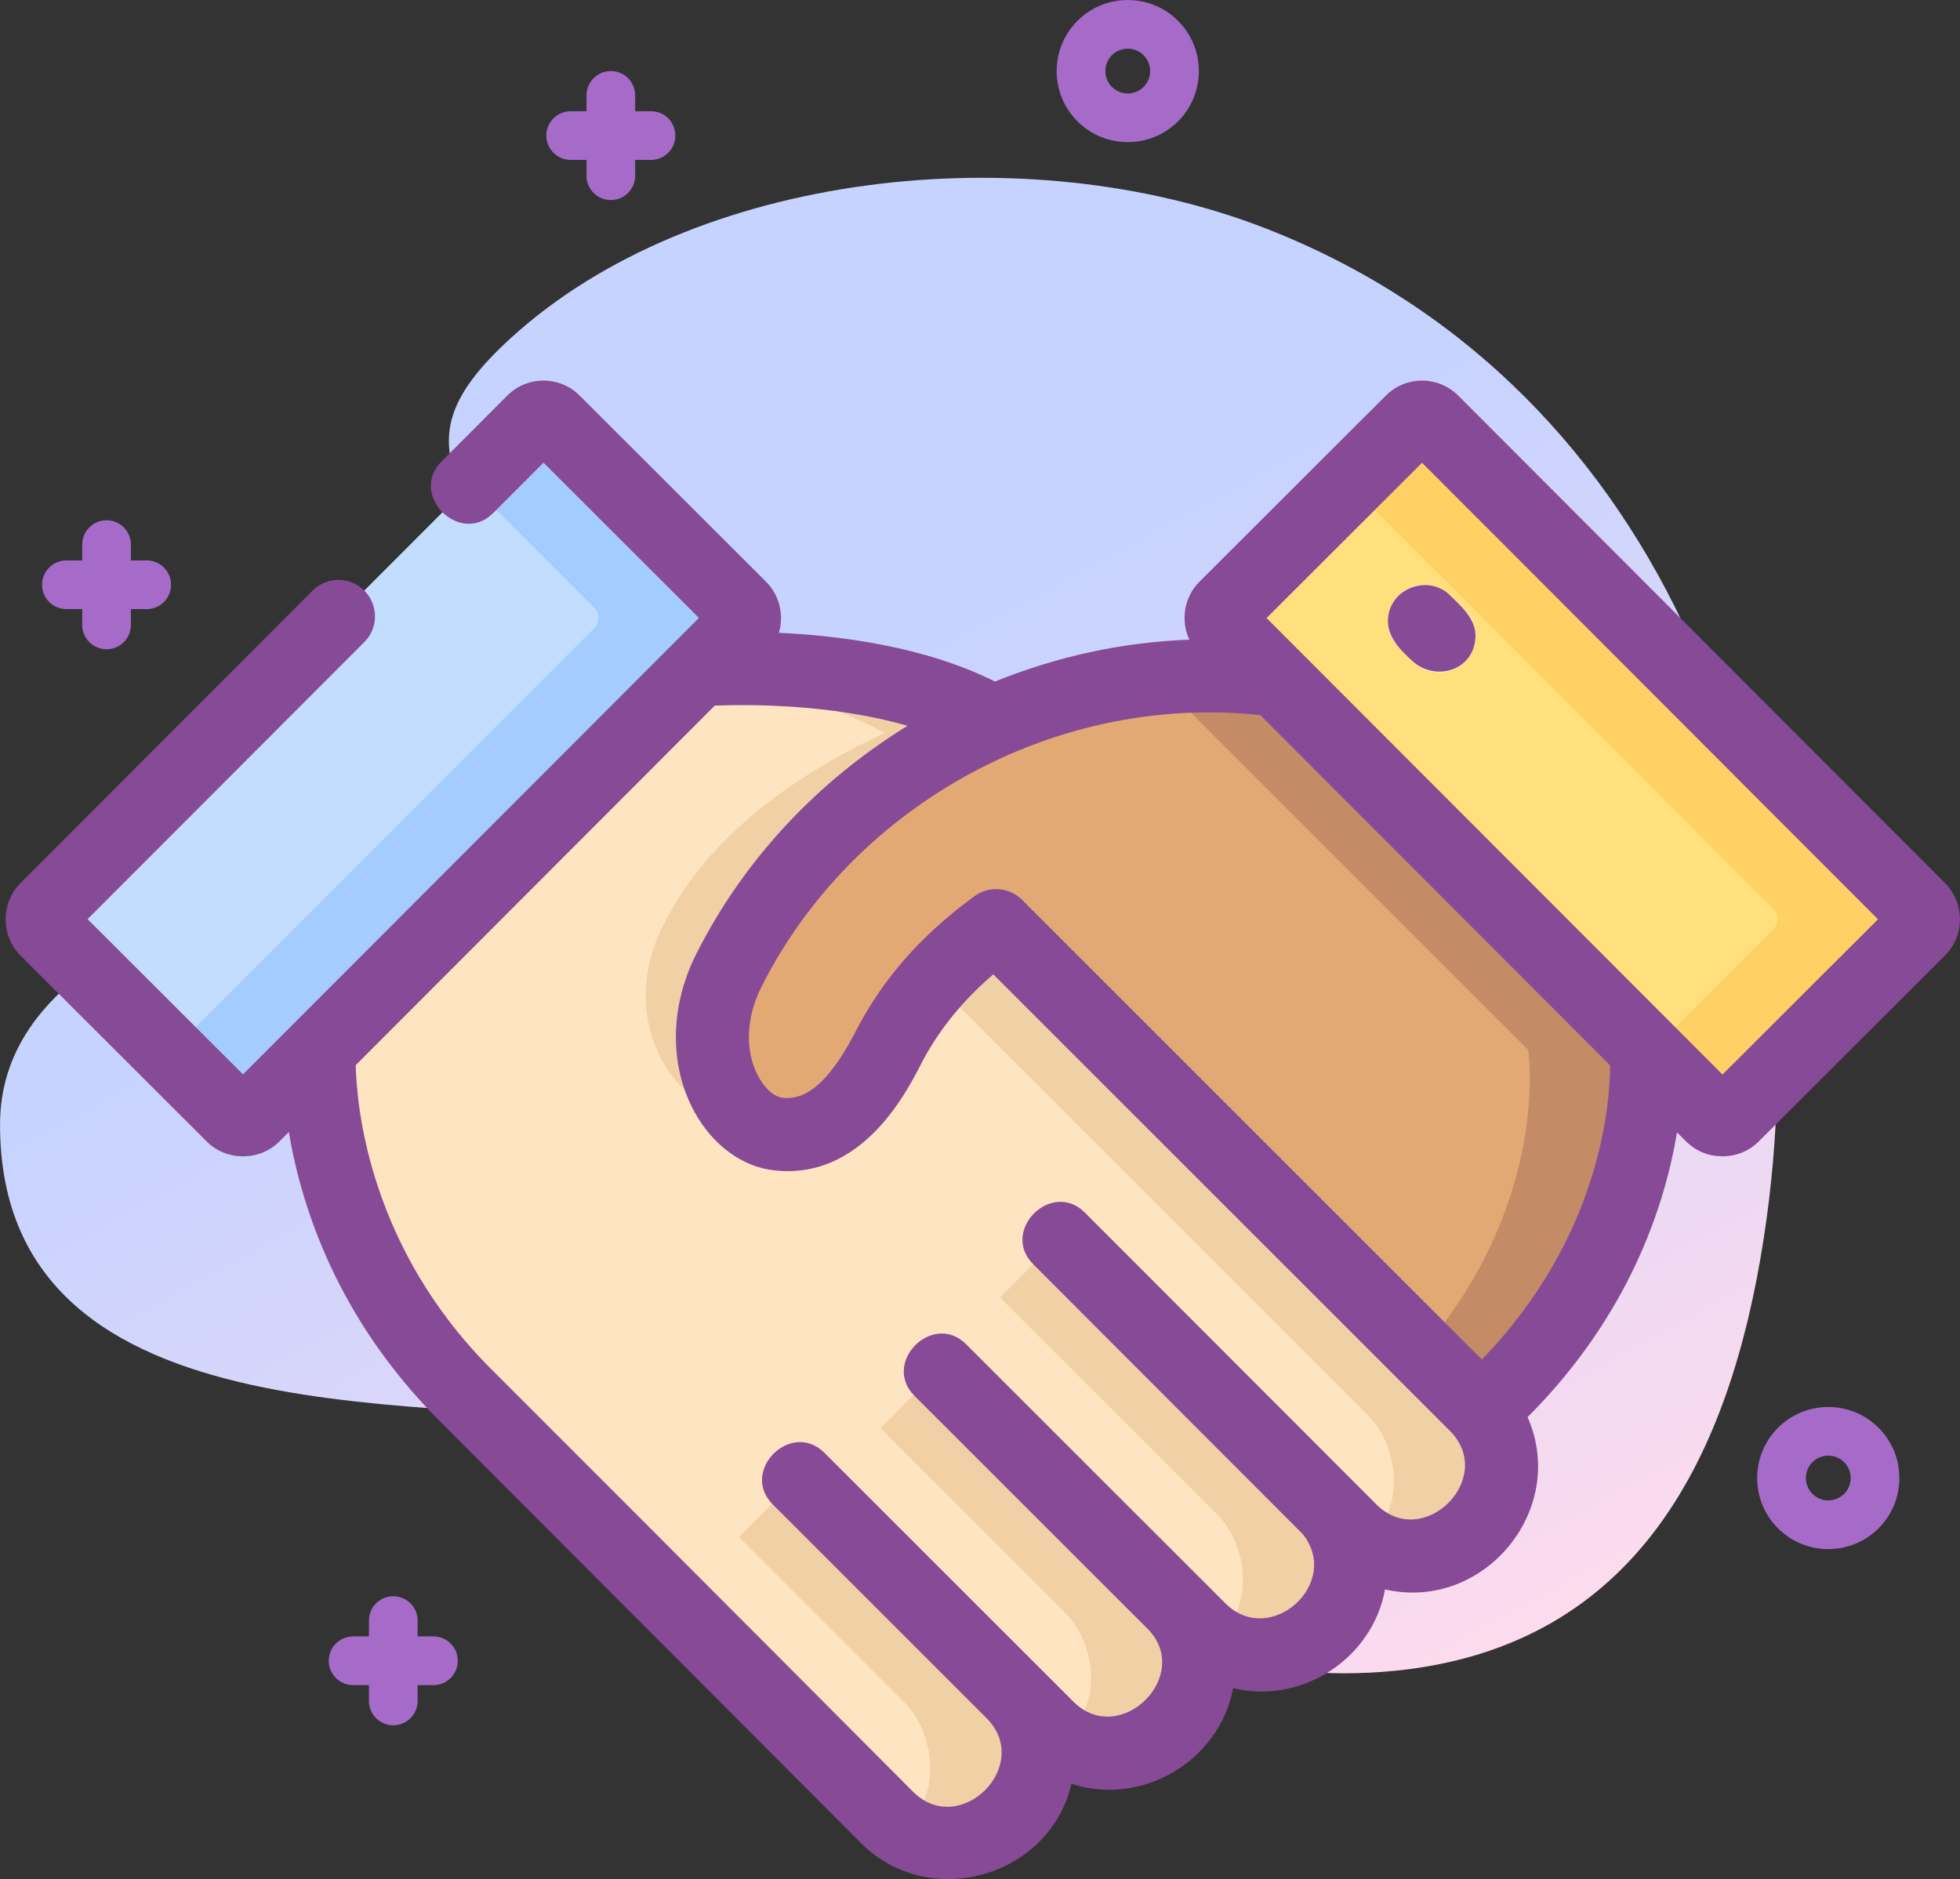
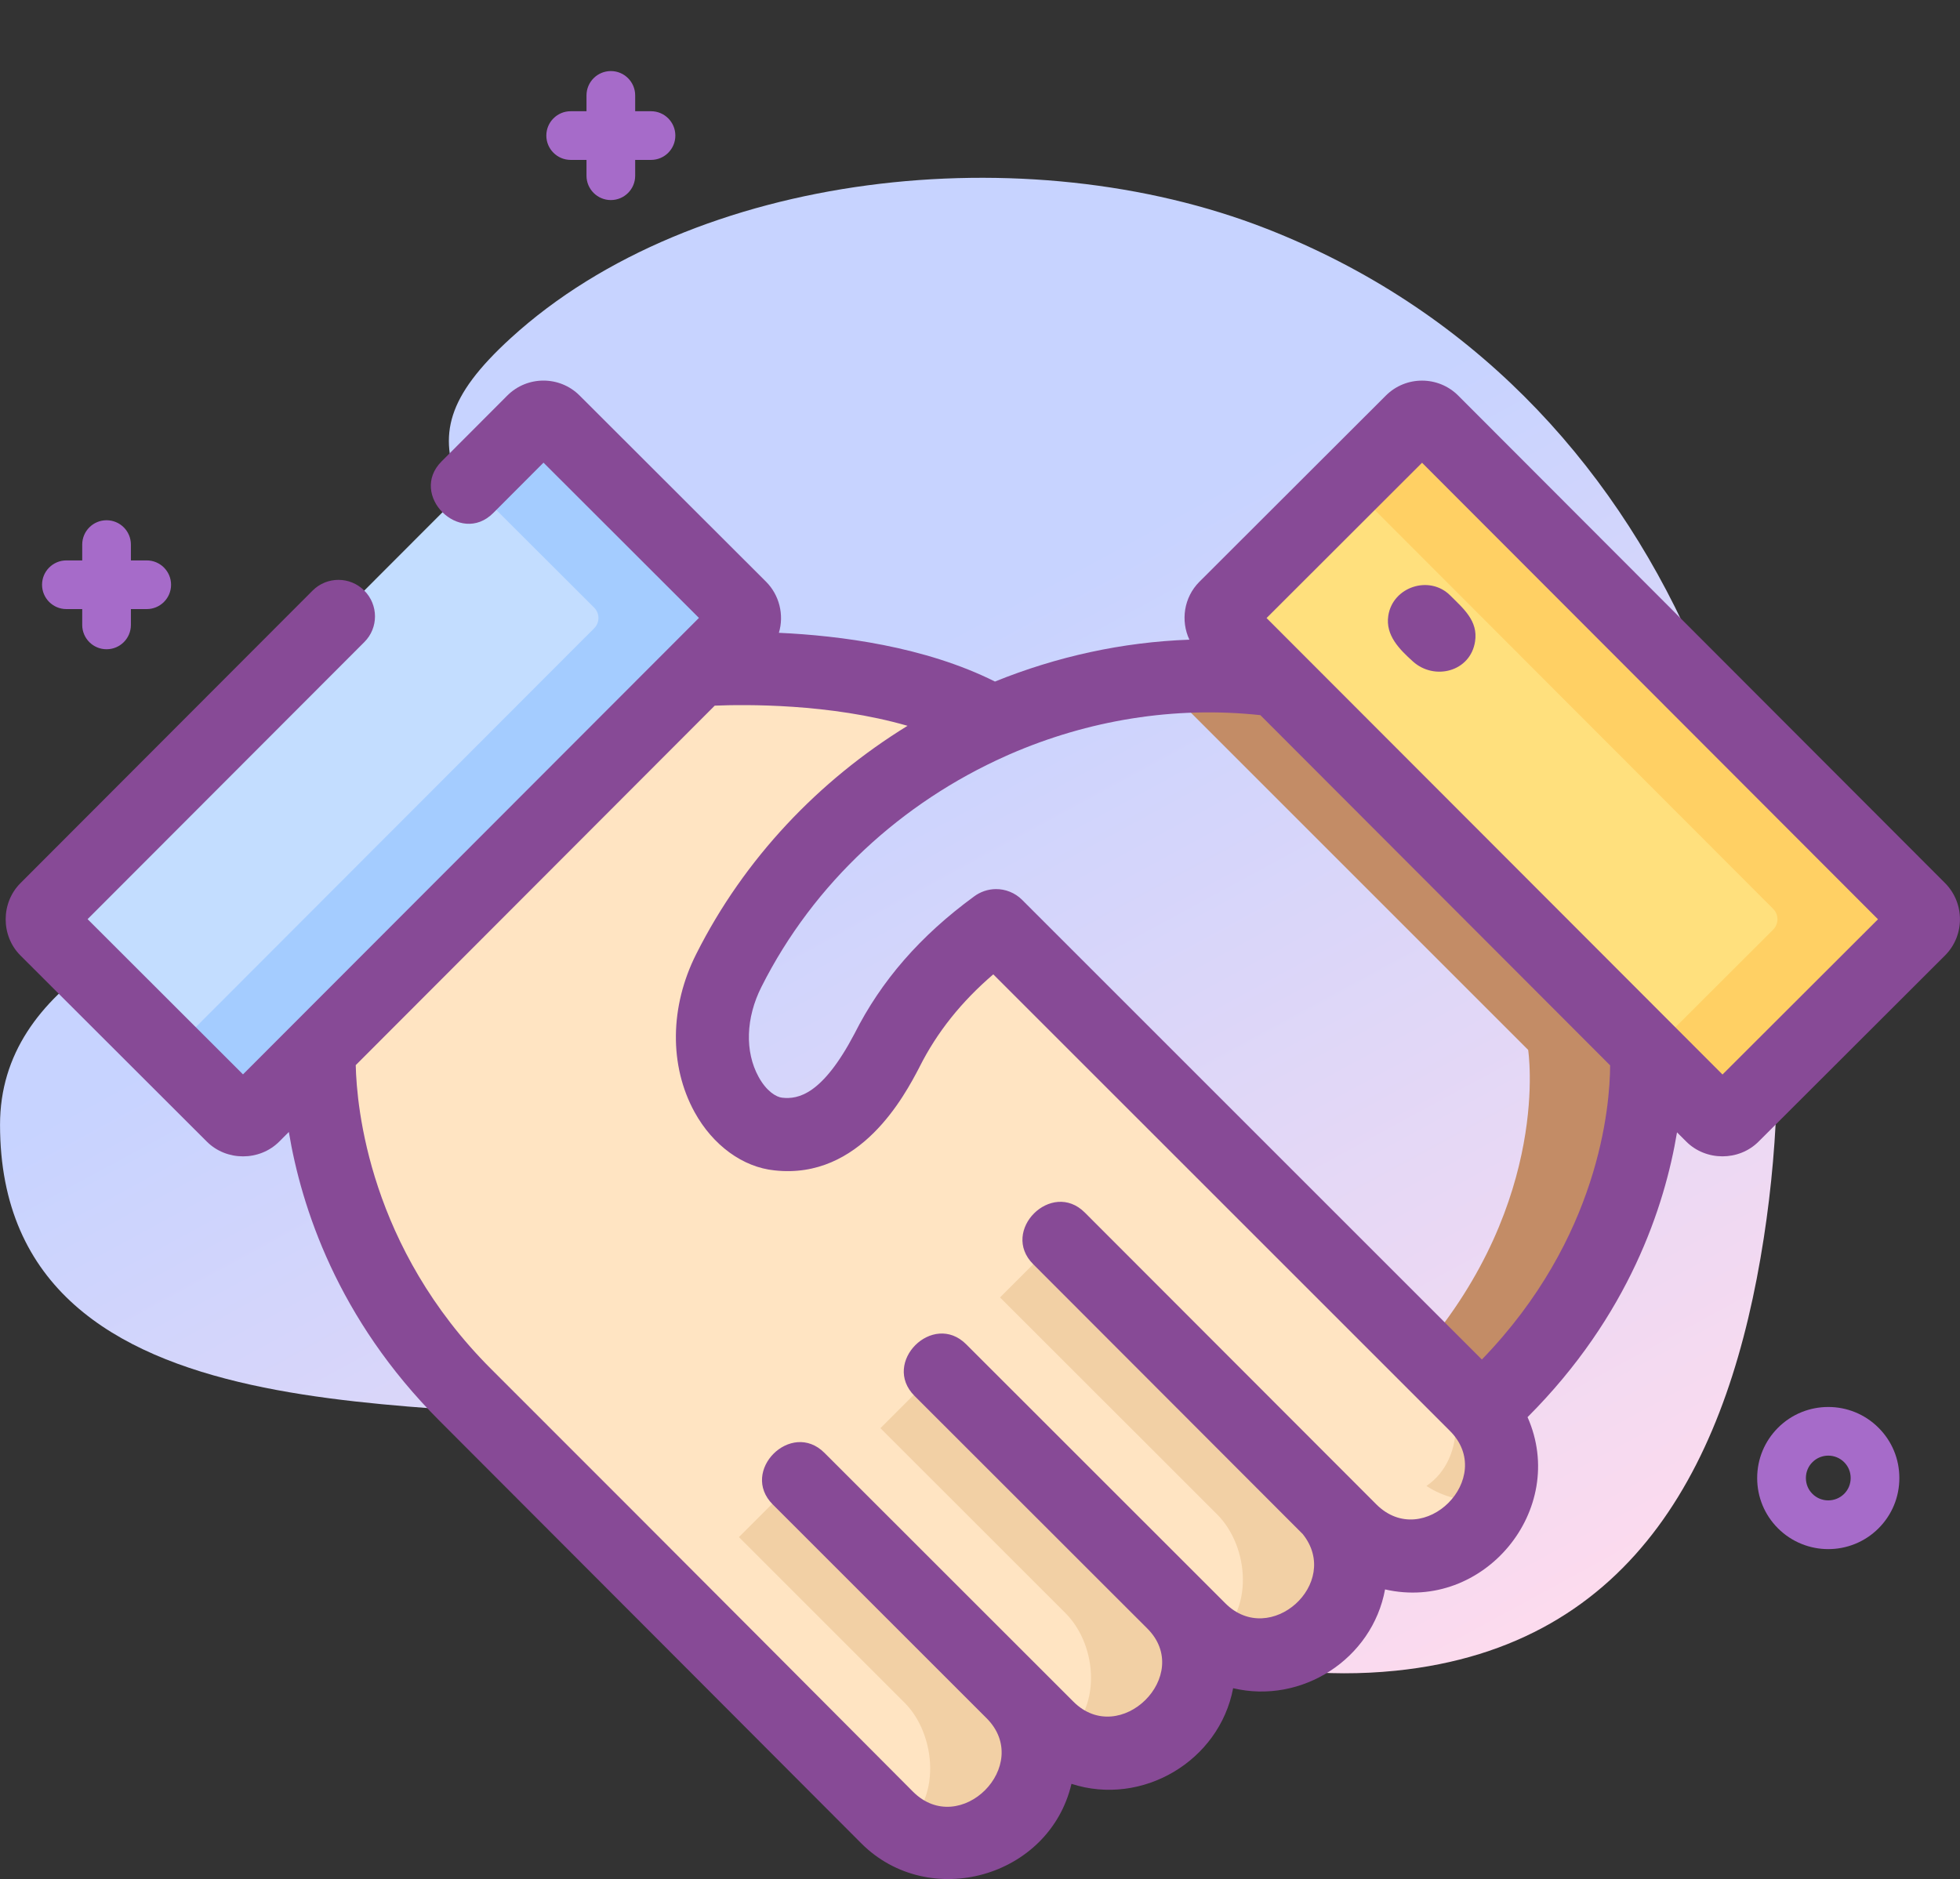
<svg xmlns="http://www.w3.org/2000/svg" version="1.1" id="Capa_1" x="0px" y="0px" width="57.333px" height="54.973px" viewBox="226.079 208.875 57.333 54.973" enable-background="new 226.079 208.875 57.333 54.973" xml:space="preserve">
  <rect x="226.079" y="208.875" width="57.333" height="54.973" fill="#333333" stroke="none" />
  <linearGradient id="SVGID_1_" gradientUnits="userSpaceOnUse" x1="534.986" y1="57.062" x2="551.943" y2="25.788" gradientTransform="matrix(1 0 0 -1 -287 287.5)">
    <stop offset="0" style="stop-color:#C7D3FF" />
    <stop offset="0.593" style="stop-color:#E7D8F5" />
    <stop offset="0.997" style="stop-color:#FFDBED" />
  </linearGradient>
  <path fill="url(#SVGID_1_)" d="M263.123,215.565c-7.016-2.745-16.732-1.702-22.101,3.199c-3.791,3.461-0.857,4.448,1.728,10.78  c1.871,4.584-16.67,3.953-16.67,12.235c0,9.575,13.429,7.76,18.412,8.856c7.619,1.676,14.266,7.944,22.406,7.118  c7.087-0.72,9.789-6.281,10.774-12.656C279.508,233.22,274.999,220.211,263.123,215.565L263.123,215.565z" />
  <g>
    <path fill="#FFE4C2" d="M265.585,253.642c1.014,1.012,2.653,1.012,3.664,0l0,0c1.012-1.011,1.011-2.652-0.004-3.664l-14.027-14.027   l-0.007,0.007c-1.316,0.961-2.423,2.128-3.188,3.649c-0.764,1.456-1.742,2.603-3.17,2.445l0,0   c-1.418-0.142-2.646-2.425-1.455-4.787c1.631-3.243,4.464-5.755,7.728-7.271c-3.344-1.936-8.578-1.55-8.578-1.55l0,0l-6.105,5.443   l-5.021,5.702c0,0-0.386,5.443,4.27,10.094c4.964,4.958,12.339,12.365,12.339,12.365c1.014,1.012,2.653,1.011,3.663-0.001l0,0   c1.012-1.011,1.011-2.65-0.002-3.662l1.03,1.027c1.012,1.012,2.652,1.013,3.663,0l0,0c1.01-1.012,1.022-2.638,0.01-3.65   l0.775,0.775c1.011,1.011,2.651,1.012,3.663,0l0,0c1.011-1.013,1.009-2.653-0.003-3.664L265.585,253.642z" />
-     <path fill="#E2A975" d="M269.404,250.153c5.301-4.788,4.829-10.563,4.829-10.563l-10.813-10.813   c-6.413-0.854-13.045,2.572-16.021,8.489c-1.192,2.362,0.036,4.645,1.454,4.787l0,0c1.428,0.158,2.407-0.989,3.17-2.445   c0.765-1.522,1.871-2.688,3.188-3.649L269.404,250.153z" />
    <g>
      <path fill="#C38C66" d="M274.233,239.59l-5.385-6.058l-5.408-4.752c-1.124-0.149-2.393-0.176-3.523-0.054    c-0.003,0,0.111-0.013,0,0c-0.003,0,0.654,0.655,0.654,0.655l10.209,10.209c0,0,0.684,4.382-3.112,8.812l1.578,1.578    c0.056,0.056,0.106,0.114,0.156,0.173l0.003,0C274.705,245.365,274.233,239.59,274.233,239.59z" />
    </g>
    <path fill="#FFE07D" d="M276.767,241.518c-0.166,0.166-0.438,0.166-0.605,0l-14.242-14.261c-0.165-0.166-0.165-0.438,0-0.604   l5.455-5.447c0.167-0.167,0.438-0.166,0.605,0l14.242,14.263c0.165,0.167,0.165,0.438-0.001,0.604L276.767,241.518z" />
    <path fill="#FFD064" d="M282.222,235.467l-14.242-14.263c-0.167-0.166-0.439-0.167-0.605,0l-1.837,1.834l12.411,12.428   c0.165,0.167,0.164,0.438-0.001,0.604l-3.617,3.612l1.831,1.833c0.166,0.167,0.438,0.167,0.605,0l5.454-5.446   C282.387,235.906,282.387,235.634,282.222,235.467z" />
    <g>
-       <path fill="#FFFFFF" d="M268.172,228.546c-0.273,0-0.547-0.104-0.755-0.313l-0.428-0.427c-0.417-0.417-0.417-1.094,0-1.511    s1.094-0.417,1.511,0l0.428,0.427c0.417,0.417,0.417,1.094,0,1.511C268.719,228.442,268.445,228.546,268.172,228.546z" />
-     </g>
+       </g>
    <g>
-       <path fill="#F2D0A5" d="M251.95,230.323c-3.264,1.516-5.49,3.501-6.565,5.818c-1.092,2.354-0.004,5.125,2.777,5.667    c-1.132-0.665-1.627-2.671-0.902-4.24c1.587-3.436,4.602-6.057,7.866-7.573c-3.345-1.936-8.579-1.55-8.579-1.55l-0.372,0.372    C247.934,228.939,250.197,229.308,251.95,230.323z" />
-       <path fill="#F2D0A5" d="M269.246,249.979l-7.229-7.229l-6.799-6.798l-0.007,0.007c-0.578,0.397-1.358,1.107-1.812,1.627    l12.696,12.694c0.957,0.956,1.095,2.877-0.102,3.694c1.007,0.663,2.372,0.552,3.256-0.333    C270.261,252.631,270.26,250.991,269.246,249.979z" />
+       <path fill="#F2D0A5" d="M269.246,249.979l-7.229-7.229l-6.799-6.798l-0.007,0.007l12.696,12.694c0.957,0.956,1.095,2.877-0.102,3.694c1.007,0.663,2.372,0.552,3.256-0.333    C270.261,252.631,270.26,250.991,269.246,249.979z" />
    </g>
    <path fill="#F2D0A5" d="M255.691,258.386l-6.27-6.27l-1.727,1.727l0.38,0.38l4.465,4.465c0.943,0.942,1.089,2.906-0.103,3.693   c1.007,0.663,2.372,0.552,3.256-0.333C256.706,261.037,256.704,259.397,255.691,258.386z" />
    <path fill="#F2D0A5" d="M260.395,255.763l-6.836-6.833l-1.726,1.727l5.411,5.409c0.958,0.957,1.078,2.866-0.114,3.681   c1.006,0.663,2.372,0.553,3.256-0.333C261.395,258.401,261.407,256.775,260.395,255.763z" />
    <path fill="#F2D0A5" d="M264.83,252.874l-7.772-7.769l-1.727,1.727l6.349,6.345c0.955,0.955,1.094,2.879-0.103,3.694   c1.005,0.663,2.37,0.553,3.256-0.332C265.844,255.525,265.842,253.885,264.83,252.874z" />
    <g>
      <path fill="#C3DDFF" d="M232.886,241.518c0.167,0.166,0.439,0.166,0.605,0l14.242-14.261c0.167-0.166,0.166-0.438,0-0.604    l-5.455-5.447c-0.167-0.167-0.438-0.166-0.604,0l-14.243,14.263c-0.166,0.167-0.166,0.438,0,0.604L232.886,241.518z" />
    </g>
    <path fill="#A4CCFF" d="M247.733,226.652l-5.455-5.447c-0.167-0.167-0.438-0.166-0.604,0l-1.832,1.835l3.617,3.612   c0.167,0.166,0.167,0.438,0,0.604l-12.411,12.427l1.837,1.834c0.167,0.167,0.439,0.167,0.605,0l14.242-14.261   C247.9,227.09,247.9,226.818,247.733,226.652z" />
  </g>
  <g>
    <path fill="#874A96" d="M236.734,226.152c-0.417-0.417-1.094-0.417-1.511,0.001l-8.546,8.559c-0.576,0.576-0.576,1.541,0,2.116   l5.454,5.447c0.576,0.574,1.541,0.573,2.116-0.002l0.281-0.282c0.363,2.181,1.417,5.462,4.407,8.45   c1.197,1.195,12.34,12.364,12.34,12.364c1.984,1.98,5.502,0.996,6.146-1.743c2.064,0.669,4.324-0.662,4.729-2.798   c2.008,0.476,4.07-0.855,4.444-2.89c2.878,0.659,5.367-2.328,4.168-5.04c2.968-2.967,4.015-6.18,4.372-8.332l0.271,0.271   c0.575,0.574,1.54,0.576,2.115,0l5.457-5.449c0.578-0.581,0.579-1.528-0.001-2.113l-14.242-14.263   c-0.583-0.583-1.532-0.584-2.116-0.001l-5.457,5.45c-0.454,0.457-0.55,1.137-0.291,1.692c-1.96,0.07-3.886,0.495-5.687,1.225   c-2.046-1.025-4.531-1.344-6.321-1.426c0.159-0.524,0.013-1.107-0.374-1.494l-5.455-5.448c-0.583-0.583-1.532-0.582-2.115,0.001   l-1.923,1.927c-0.973,0.975,0.538,2.486,1.512,1.509l1.47-1.473l4.547,4.542l-13.337,13.354l-4.546-4.541l8.094-8.105   C237.153,227.246,237.152,226.569,236.734,226.152z M269.426,248.648l-13.453-13.452c-0.203-0.202-0.486-0.314-0.767-0.31   c-0.23,0.002-0.454,0.08-0.636,0.217c-1.571,1.149-2.715,2.463-3.497,4.016c-0.937,1.782-1.647,1.922-2.113,1.87   c-0.174-0.017-0.46-0.188-0.691-0.61c-0.406-0.74-0.375-1.724,0.084-2.634c1.531-3.044,4.116-5.401,7.15-6.753   c0.039-0.015,0.077-0.032,0.114-0.051c2.28-0.993,4.807-1.417,7.33-1.144l10.231,10.246   C273.172,241.246,272.863,245.097,269.426,248.648z M267.676,222.413l13.337,13.356l-4.548,4.541l-13.337-13.354L267.676,222.413z    M246.445,236.785c-0.776,1.538-0.794,3.266-0.05,4.623c0.536,0.976,1.415,1.614,2.34,1.707c2.511,0.28,3.808-2.197,4.234-3.01   c0.003-0.006,0.006-0.011,0.008-0.017c0.508-1.01,1.218-1.902,2.157-2.708l13.356,13.355c1.376,1.373-0.771,3.528-2.151,2.151   l-8.527-8.537c-0.974-0.974-2.486,0.536-1.51,1.511l7.885,7.896c1.15,1.438-0.955,3.333-2.263,2.026l-7.583-7.58   c-0.974-0.973-2.486,0.536-1.51,1.511l6.809,6.805c1.364,1.362-0.797,3.505-2.163,2.139l-7.282-7.279   c-0.975-0.973-2.487,0.536-1.511,1.511l6.253,6.252c1.374,1.372-0.772,3.527-2.151,2.151c0,0-7.375-7.408-12.34-12.365   c-3.559-3.555-3.934-7.654-3.961-8.891l10.501-10.517c0.875-0.036,3.366-0.067,5.64,0.59   C250.028,231.707,247.849,233.993,246.445,236.785z" />
    <path fill="#874A96" d="M268.5,226.295c-0.604-0.605-1.681-0.256-1.811,0.592c-0.089,0.576,0.331,0.989,0.723,1.342   c0.627,0.563,1.679,0.299,1.815-0.588C269.321,227.037,268.881,226.676,268.5,226.295z" />
  </g>
  <g>
    <path fill="#A66BC9" d="M279.559,254.195c-0.532,0-1.065-0.203-1.471-0.608c-0.393-0.393-0.609-0.915-0.609-1.471   s0.217-1.078,0.609-1.471c0.811-0.811,2.131-0.811,2.941,0c0.394,0.393,0.609,0.915,0.609,1.471s-0.216,1.078-0.609,1.471v0v0   C280.624,253.992,280.091,254.195,279.559,254.195z M279.559,251.46c-0.168,0-0.336,0.064-0.463,0.191   c-0.125,0.124-0.192,0.289-0.192,0.464s0.067,0.34,0.191,0.463c0.256,0.256,0.672,0.255,0.928,0l0,0   c0.124-0.124,0.191-0.288,0.191-0.463s-0.067-0.34-0.191-0.463C279.895,251.524,279.727,251.46,279.559,251.46L279.559,251.46z" />
-     <path fill="#A66BC9" d="M259.068,213.033c-0.533,0-1.065-0.203-1.471-0.608c-0.812-0.811-0.812-2.13,0-2.941   c0.811-0.811,2.13-0.811,2.941,0c0.393,0.393,0.609,0.915,0.609,1.471s-0.217,1.078-0.609,1.471v0v0   C260.134,212.831,259.601,213.033,259.068,213.033L259.068,213.033z M259.068,210.299c-0.168,0-0.336,0.064-0.464,0.192   c-0.255,0.255-0.255,0.671,0,0.927c0.256,0.255,0.672,0.255,0.928,0l0,0c0.123-0.124,0.191-0.289,0.191-0.463   c0-0.175-0.068-0.34-0.191-0.464C259.404,210.363,259.236,210.299,259.068,210.299L259.068,210.299z" />
    <path fill="#A66BC9" d="M245.122,212.129h-0.463v-0.463c0-0.394-0.319-0.712-0.712-0.712c-0.393,0-0.712,0.319-0.712,0.712v0.463   h-0.463c-0.393,0-0.712,0.319-0.712,0.712s0.319,0.712,0.712,0.712h0.463v0.463c0,0.393,0.319,0.712,0.712,0.712   c0.394,0,0.712-0.319,0.712-0.712v-0.463h0.463c0.394,0,0.712-0.318,0.712-0.712S245.516,212.129,245.122,212.129z" />
-     <path fill="#A66BC9" d="M238.758,256.749h-0.463v-0.463c0-0.394-0.319-0.712-0.712-0.712c-0.394,0-0.712,0.318-0.712,0.712v0.463   h-0.463c-0.394,0-0.712,0.319-0.712,0.712c0,0.394,0.319,0.713,0.712,0.713h0.463v0.463c0,0.394,0.319,0.712,0.712,0.712   c0.393,0,0.712-0.318,0.712-0.712v-0.463h0.463c0.394,0,0.712-0.319,0.712-0.713C239.471,257.068,239.152,256.749,238.758,256.749z   " />
    <path fill="#A66BC9" d="M230.371,225.27h-0.463v-0.463c0-0.394-0.319-0.712-0.712-0.712c-0.393,0-0.712,0.318-0.712,0.712v0.463   h-0.463c-0.394,0-0.712,0.319-0.712,0.712s0.319,0.712,0.712,0.712h0.463v0.463c0,0.394,0.319,0.712,0.712,0.712   c0.394,0,0.712-0.318,0.712-0.712v-0.463h0.463c0.394,0,0.712-0.319,0.712-0.712S230.764,225.27,230.371,225.27z" />
  </g>
</svg>